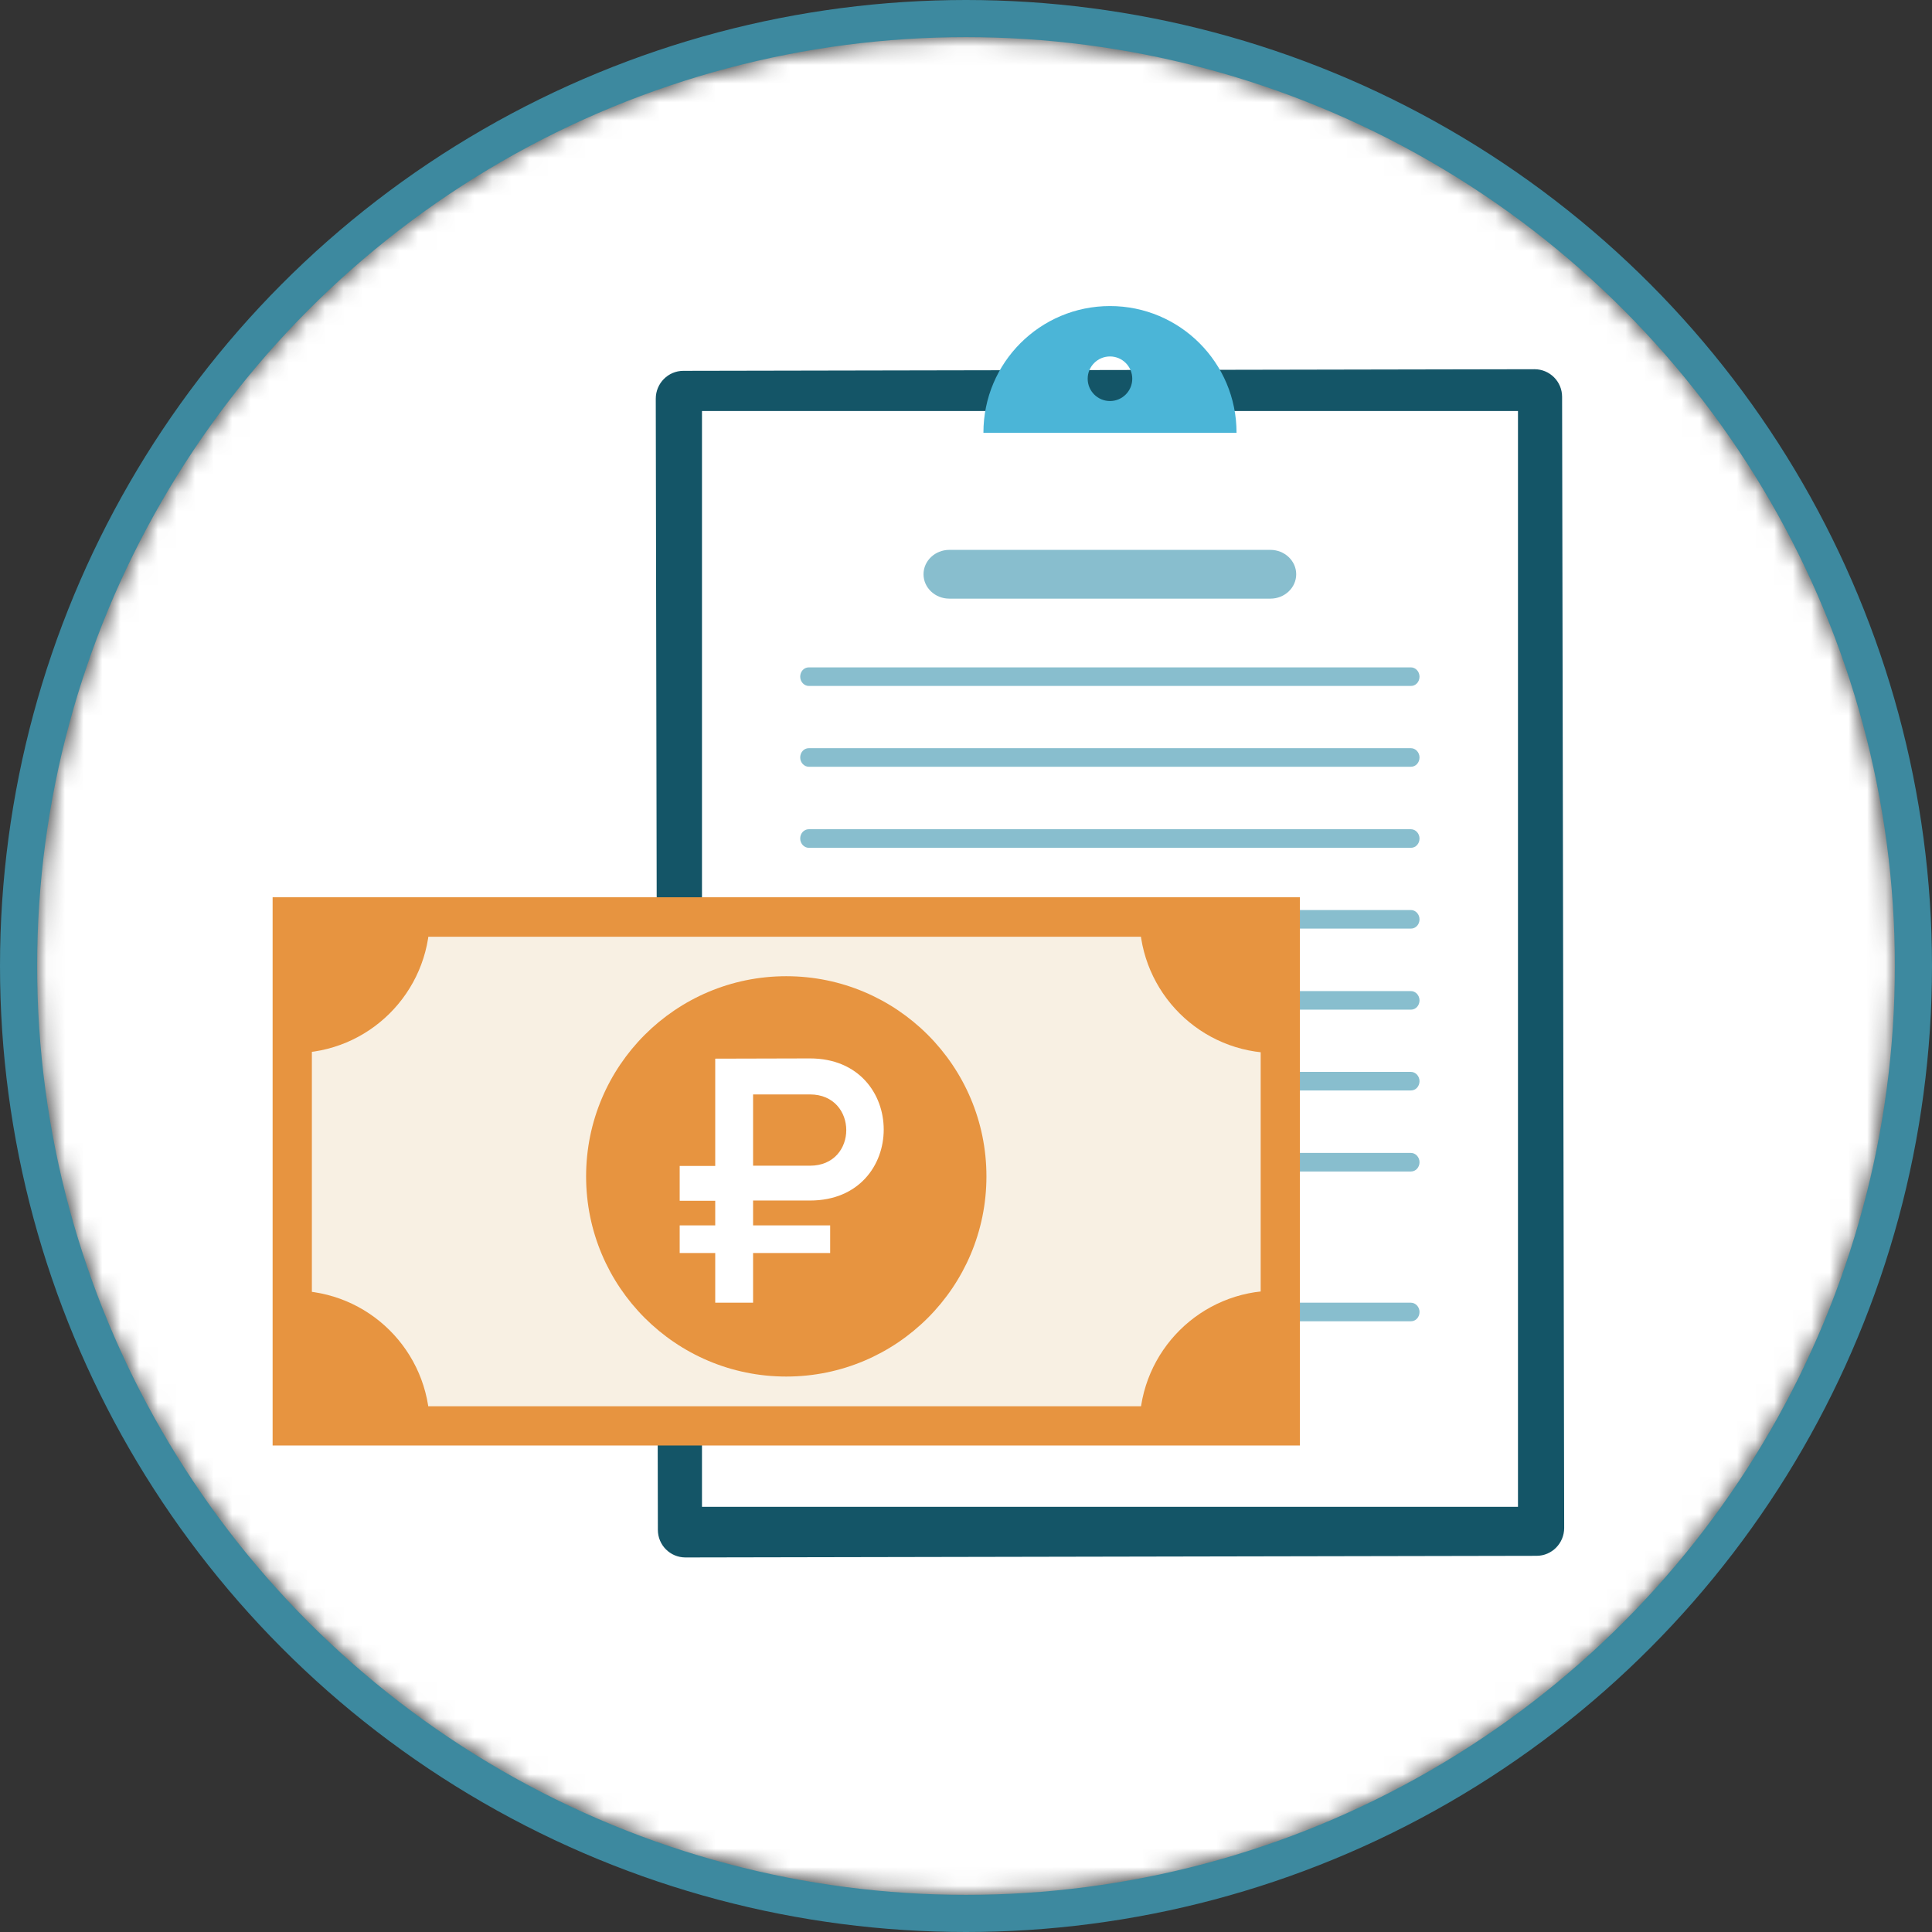
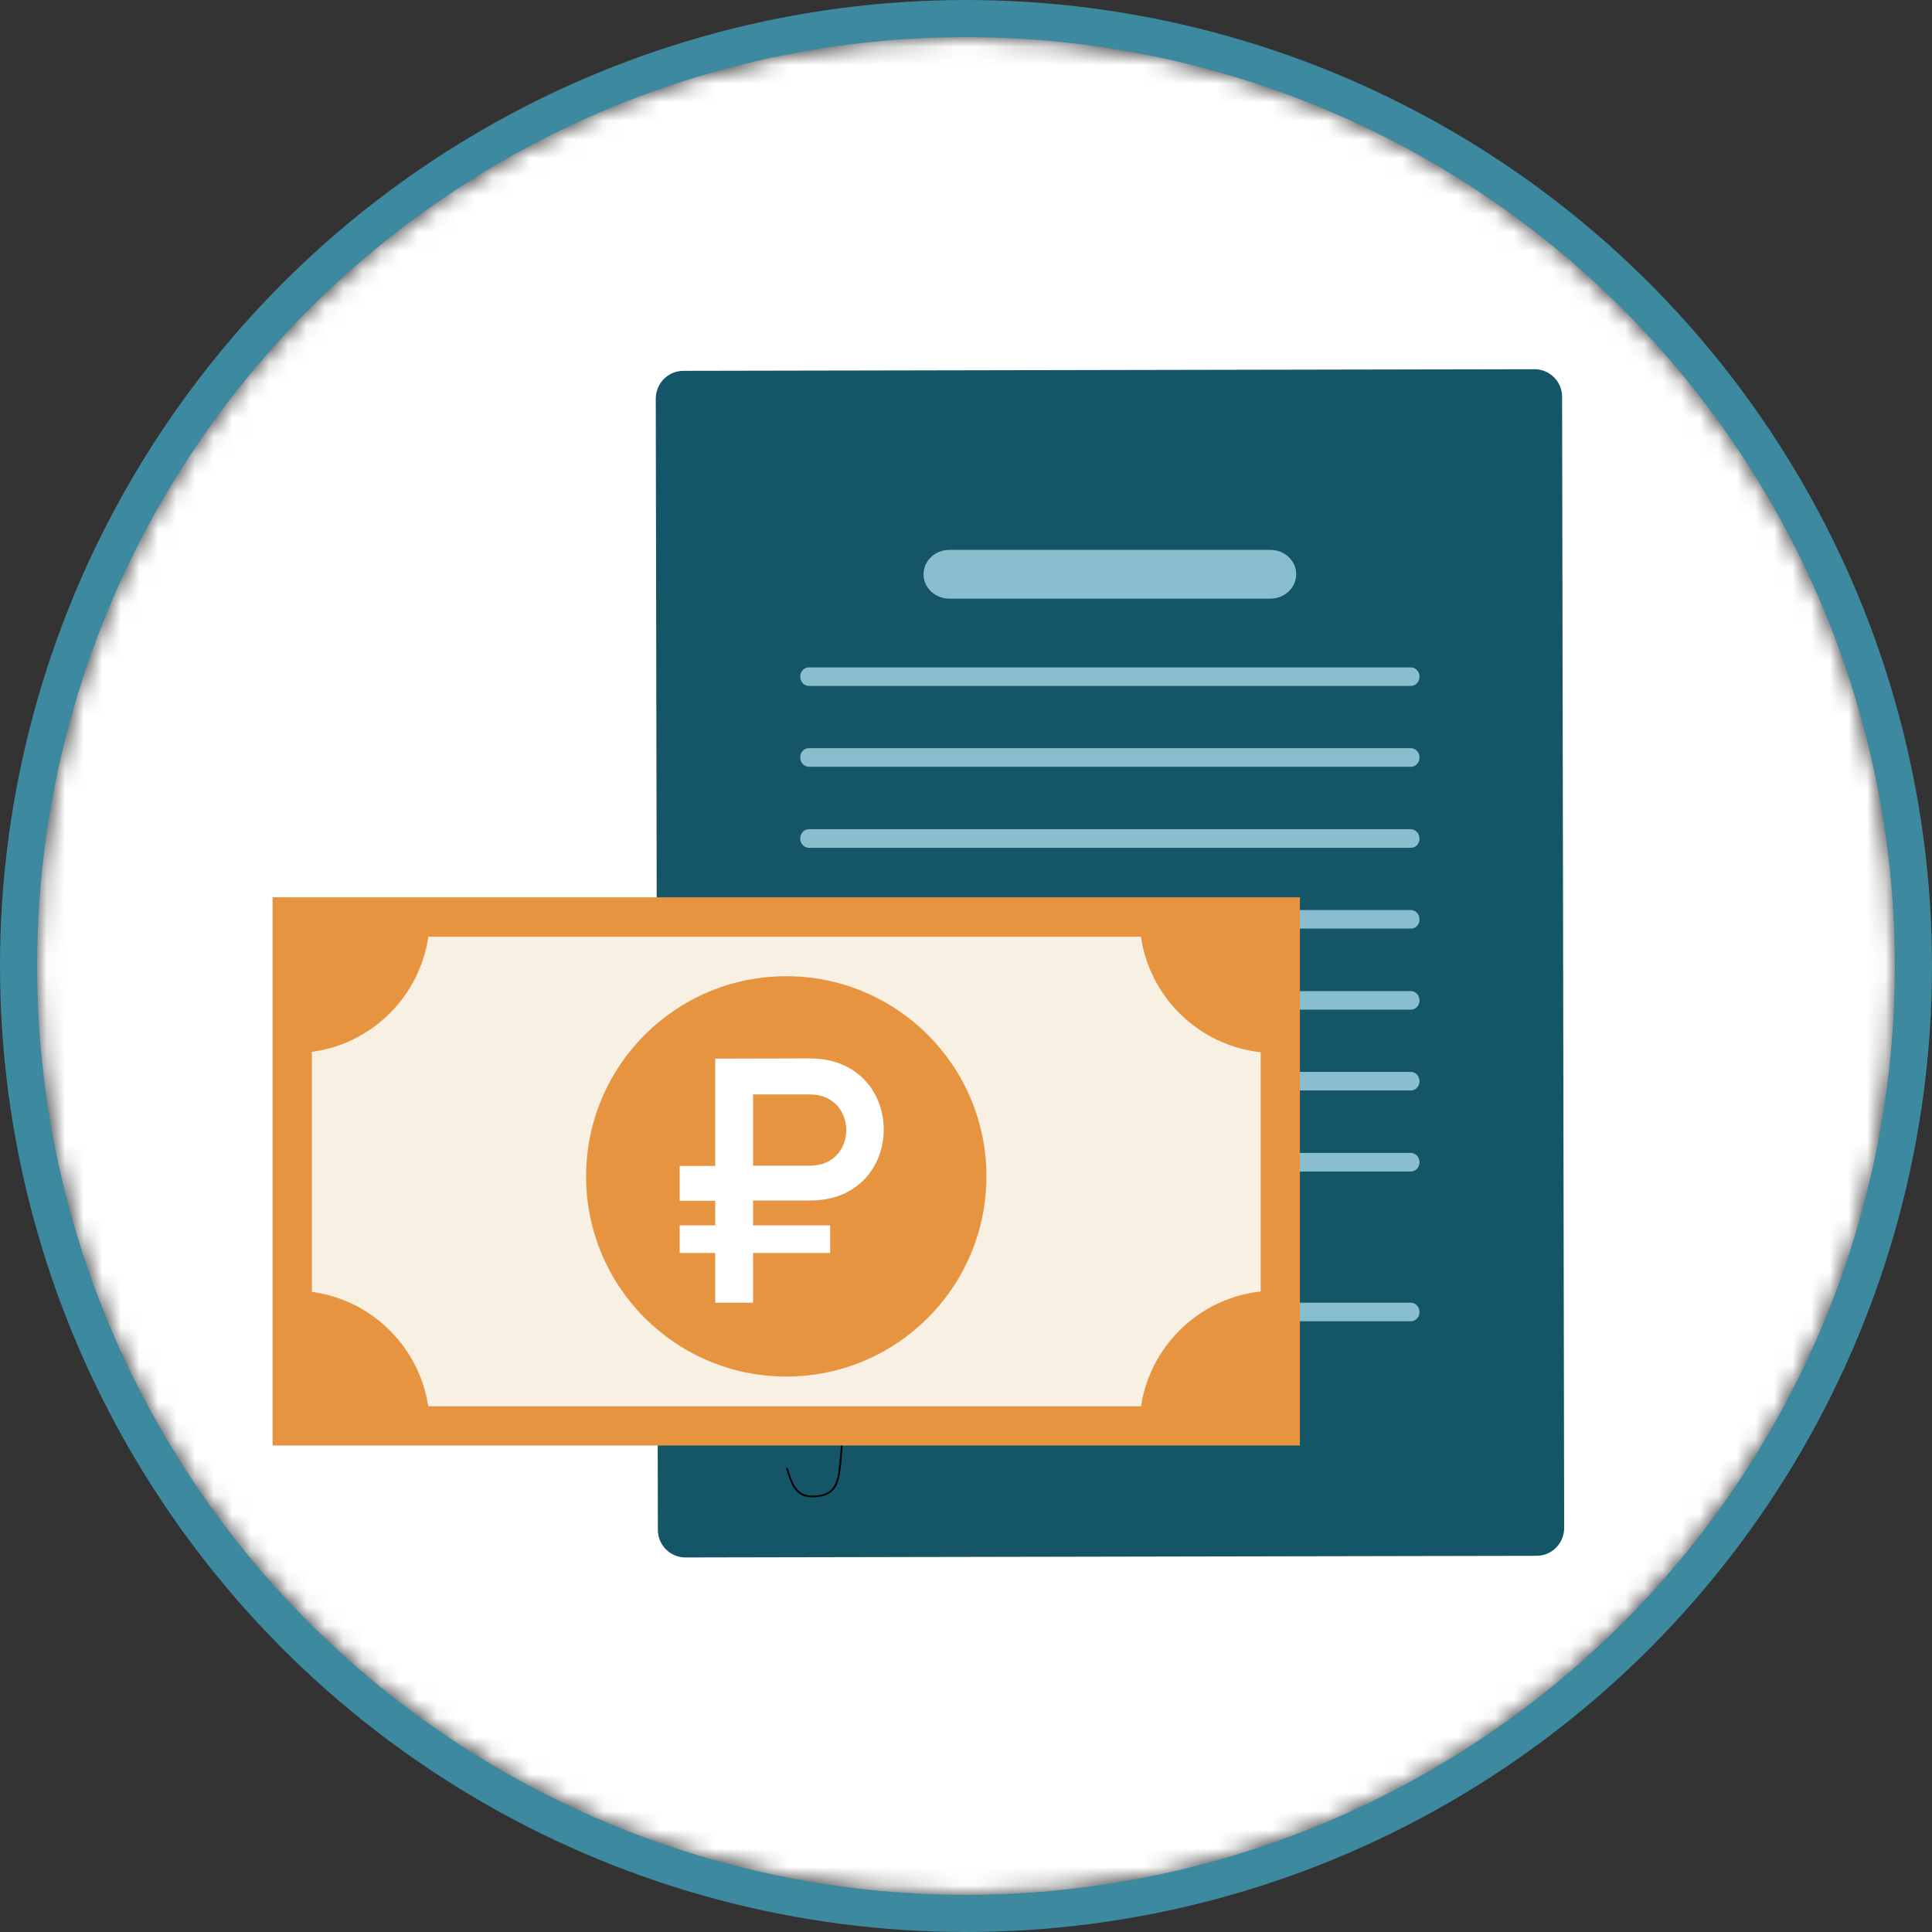
<svg xmlns="http://www.w3.org/2000/svg" width="104" height="104" viewBox="0 0 104 104" fill="none">
  <rect x="0" y="0" width="104" height="104" fill="#333333" stroke="none" />
  <mask id="mask0_47_3493" style="mask-type:luminance" maskUnits="userSpaceOnUse" x="2" y="2" width="100" height="100">
    <path d="M52 102C79.614 102 102 79.614 102 52C102 24.386 79.614 2 52 2C24.386 2 2 24.386 2 52C2 79.614 24.386 102 52 102Z" fill="white" />
  </mask>
  <g mask="url(#mask0_47_3493)">
    <path d="M106.875 -4.812H-7.3V112.975H106.875V-4.812Z" fill="white" />
-     <path d="M82.55 21.588H36.65V82.275H82.55V21.588Z" fill="#E5ECF8" />
    <path d="M36.788 19.962L82.6 19.875C83.425 19.875 84.088 20.538 84.088 21.363L84.2 82.25C84.2 83.075 83.538 83.75 82.713 83.75L36.9 83.838C36.075 83.838 35.413 83.175 35.413 82.35L35.3 21.462C35.3 20.637 35.963 19.962 36.788 19.962Z" fill="#145567" />
    <path d="M43.338 80.55C43.513 80.6 43.725 80.613 43.975 80.588C44.901 80.5 45.063 79.938 45.151 79.6C45.151 79.563 45.163 79.538 45.175 79.5C45.276 79.2 45.376 77.588 45.376 77.525H45.288C45.288 77.525 45.175 79.188 45.088 79.475C45.088 79.5 45.075 79.538 45.063 79.575C44.975 79.888 44.825 80.425 43.963 80.5C43.013 80.588 42.725 80.138 42.401 79.013L42.313 79.038C42.563 79.9 42.8 80.388 43.325 80.55H43.338Z" fill="black" />
-     <path d="M81.713 22.125H37.788V81.112H81.713V22.125Z" fill="white" />
    <path d="M75.95 41.275H43.538C43.288 41.275 43.075 41.05 43.075 40.775C43.075 40.5 43.275 40.275 43.538 40.275H75.95C76.2 40.275 76.413 40.5 76.413 40.775C76.413 41.05 76.213 41.275 75.95 41.275Z" fill="#88BECE" />
    <path d="M75.95 45.638H43.538C43.288 45.638 43.075 45.413 43.075 45.138C43.075 44.863 43.275 44.638 43.538 44.638H75.95C76.2 44.638 76.413 44.863 76.413 45.138C76.413 45.413 76.213 45.638 75.95 45.638Z" fill="#88BECE" />
    <path d="M75.95 49.987H43.538C43.288 49.987 43.075 49.763 43.075 49.487C43.075 49.212 43.275 48.987 43.538 48.987H75.95C76.2 48.987 76.413 49.212 76.413 49.487C76.413 49.763 76.213 49.987 75.95 49.987Z" fill="#88BECE" />
    <path d="M75.95 58.7H43.538C43.288 58.7 43.075 58.475 43.075 58.2C43.075 57.925 43.275 57.7 43.538 57.7H75.95C76.2 57.7 76.413 57.925 76.413 58.2C76.413 58.475 76.213 58.7 75.95 58.7Z" fill="#88BECE" />
-     <path d="M75.95 63.062H43.538C43.288 63.062 43.075 62.837 43.075 62.562C43.075 62.288 43.275 62.062 43.538 62.062H75.95C76.2 62.062 76.413 62.288 76.413 62.562C76.413 62.837 76.213 63.062 75.95 63.062Z" fill="#88BECE" />
+     <path d="M75.95 63.062H43.538C43.288 63.062 43.075 62.837 43.075 62.562C43.075 62.288 43.275 62.062 43.538 62.062H75.95C76.2 62.062 76.413 62.288 76.413 62.562C76.413 62.837 76.213 63.062 75.95 63.062" fill="#88BECE" />
    <path d="M75.95 71.125H61.925C61.675 71.125 61.463 70.9 61.463 70.625C61.463 70.35 61.663 70.125 61.925 70.125H75.95C76.2 70.125 76.413 70.35 76.413 70.625C76.413 70.9 76.213 71.125 75.95 71.125Z" fill="#88BECE" />
    <path d="M75.95 54.35H43.538C43.288 54.35 43.075 54.125 43.075 53.85C43.075 53.575 43.275 53.35 43.538 53.35H75.95C76.2 53.35 76.413 53.575 76.413 53.85C76.413 54.125 76.213 54.35 75.95 54.35Z" fill="#88BECE" />
    <path d="M68.388 32.225H51.1C50.338 32.225 49.713 31.638 49.713 30.913C49.713 30.188 50.338 29.6 51.1 29.6H68.388C69.15 29.6 69.775 30.188 69.775 30.913C69.775 31.638 69.15 32.225 68.388 32.225Z" fill="#88BECE" />
    <path d="M75.95 36.925H43.538C43.288 36.925 43.075 36.7 43.075 36.425C43.075 36.15 43.275 35.925 43.538 35.925H75.95C76.2 35.925 76.413 36.15 76.413 36.425C76.413 36.7 76.213 36.925 75.95 36.925Z" fill="#88BECE" />
-     <path d="M59.751 16.475C55.988 16.475 52.938 19.525 52.938 23.288C52.938 23.288 52.938 23.288 52.938 23.3H66.563C66.563 23.3 66.563 23.3 66.563 23.288C66.563 19.525 63.513 16.475 59.751 16.475ZM59.751 21.588C59.088 21.588 58.55 21.05 58.55 20.388C58.55 19.725 59.088 19.188 59.751 19.188C60.413 19.188 60.95 19.725 60.95 20.388C60.95 21.05 60.413 21.588 59.751 21.588Z" fill="#4BB5D7" />
    <path d="M68.925 49.362H15.738V76.763H68.925V49.362Z" fill="#F8F0E3" />
    <path d="M69.975 77.812H14.675V48.3H69.975V77.812ZM16.788 75.7H67.863V50.425H16.788V75.7Z" fill="#E79440" />
    <path d="M15.55 49.413V56.675C15.638 56.675 15.713 56.688 15.8 56.688C19.838 56.688 23.1 53.438 23.138 49.413H15.538H15.55Z" fill="#E79440" />
    <path d="M68.925 49.413V56.675C68.838 56.675 68.763 56.688 68.675 56.688C64.638 56.688 61.375 53.438 61.338 49.413H68.938H68.925Z" fill="#E79440" />
    <path d="M15.55 76.75V69.488C15.638 69.488 15.713 69.475 15.8 69.475C19.838 69.475 23.1 72.725 23.138 76.75H15.538H15.55Z" fill="#E79440" />
    <path d="M68.925 76.75V69.488C68.838 69.488 68.763 69.475 68.675 69.475C64.638 69.475 61.375 72.725 61.338 76.75H68.938H68.925Z" fill="#E79440" />
    <path d="M42.325 74.1C48.276 74.1 53.1 69.276 53.1 63.325C53.1 57.374 48.276 52.55 42.325 52.55C36.374 52.55 31.55 57.374 31.55 63.325C31.55 69.276 36.374 74.1 42.325 74.1Z" fill="#E79440" />
    <path d="M43.6 64.625H40.538V70.125H38.501V56.988C40.2 56.988 41.901 56.975 43.6 56.975C48.888 56.975 48.901 64.625 43.6 64.625ZM40.538 62.75H43.6C46.213 62.75 46.2 58.913 43.6 58.913H40.538V62.75Z" fill="white" />
    <path d="M40.513 62.763H36.588V64.638H40.513V62.763Z" fill="white" />
    <path d="M44.688 65.963H36.588V67.45H44.688V65.963Z" fill="white" />
  </g>
  <circle cx="52" cy="52" r="51" stroke="#3D899F" stroke-width="2" />
</svg>